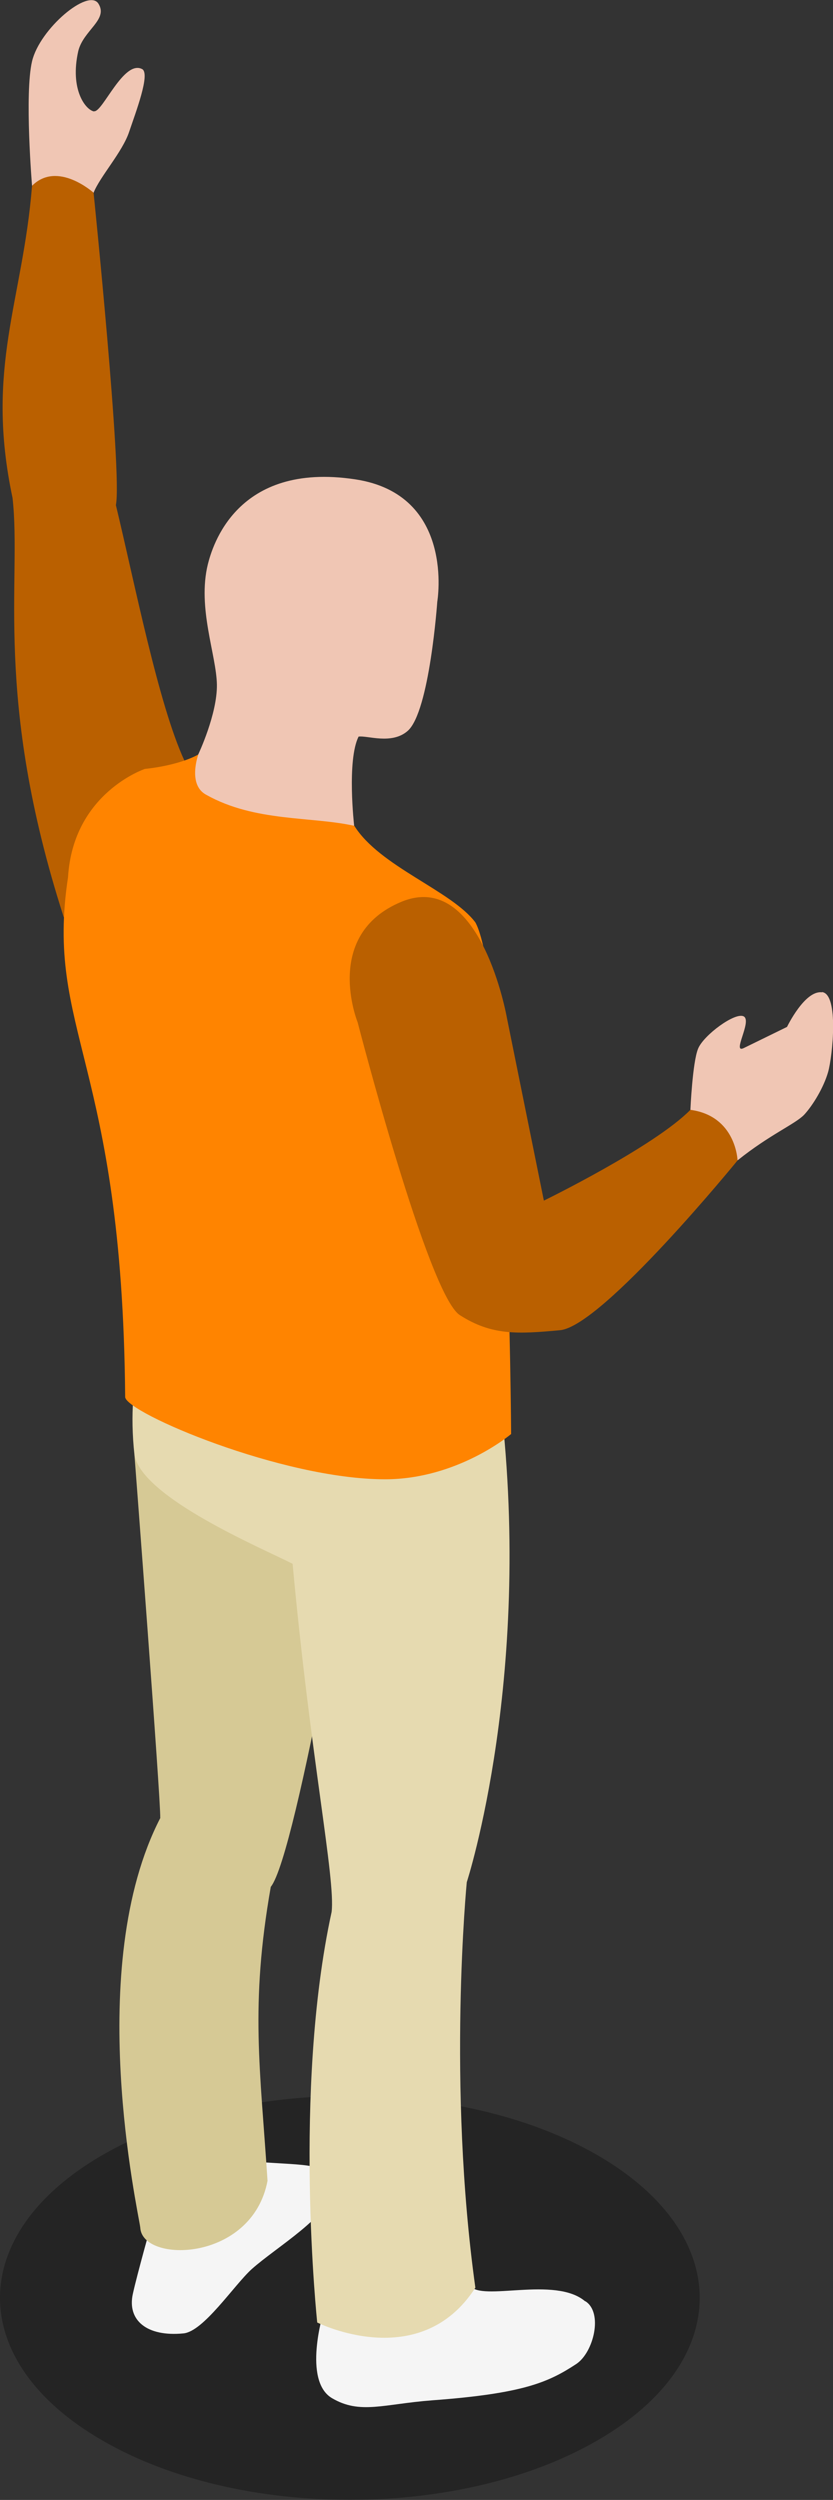
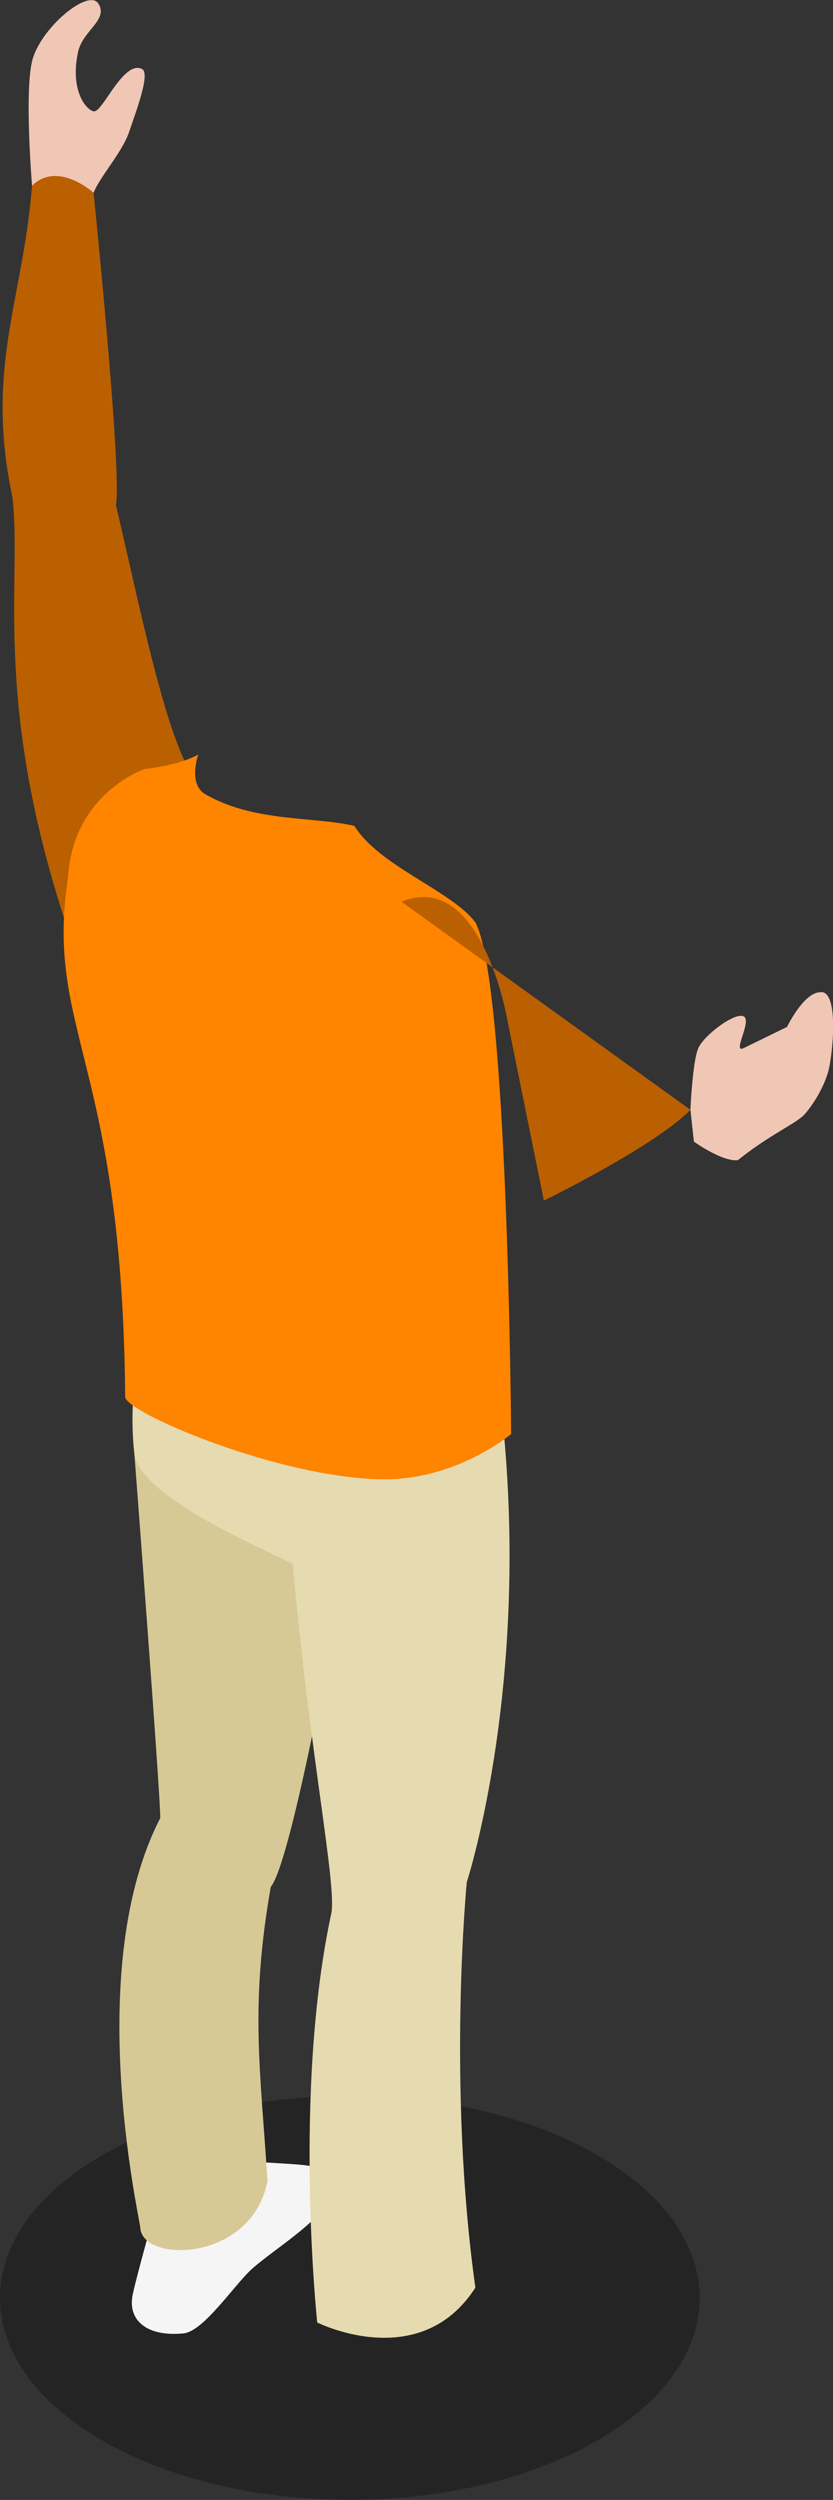
<svg xmlns="http://www.w3.org/2000/svg" viewBox="0 0 35.87 107.65">
  <rect x="0" y="0" width="35.87" height="107.65" fill="#333333" stroke="none" />
  <defs>
    <style>.d{fill:#f0c6b4;}.e{fill:#d6c995;}.f{fill:#ba6000;}.g{fill:#f5f5f5;}.h{fill:#ff8400;}.i{fill:#e6dab0;}.j{opacity:.3;}</style>
  </defs>
  <g id="a" />
  <g id="b">
    <g id="c">
      <g>
        <path class="j" d="M25.72,92.8c-5.89-3.4-15.43-3.4-21.31,0-5.88,3.4-5.88,8.9,0,12.29,5.88,3.41,15.42,3.41,21.31,0,5.88-3.39,5.88-8.89,0-12.29Z" />
-         <path class="d" d="M15.29,20.64c-5.12-.77-6.15,2.91-6.34,3.66-.46,1.88,.37,3.91,.39,5.18,.02,1.27-.8,3-.8,3,0,0-1.27,2.01-1.3,2.09-.03,.09,.53,1.68,.75,1.86,.21,.18,4.68,.83,4.68,.83l2.58-1.71s-.32-2.8,.19-3.83c.37-.06,1.43,.36,2.12-.25,.94-.84,1.27-5.56,1.27-5.56,0,0,.79-4.62-3.54-5.27Z" />
        <path class="d" d="M4.05,4.8c-.37-.07-1.05-.95-.68-2.6,.22-.9,1.3-1.35,.87-2.04-.43-.69-2.53,1.08-2.86,2.48-.33,1.4,0,5.36,0,5.36,0,0,1.32,.73,1.39,.73s1,.26,1.26-.43c.27-.69,1.24-1.75,1.53-2.62,.29-.86,.91-2.48,.57-2.7-.8-.44-1.72,1.88-2.08,1.81Z" />
        <path class="f" d="M4.99,21.75c.28-1.34-.96-13.45-.96-13.45,0,0-1.55-1.4-2.65-.3-.4,5-2.03,7.82-.84,13.44,.4,3.58-.84,8.58,2.2,18.04,.74,1.28,3.59-2.24,3.59-2.24,0,0,1.99-3.06,1.61-4.49-1.12-2.42-2.14-7.64-2.95-11Z" />
        <path class="g" d="M11.47,93.12c-1.95-.12-4.9,2.45-4.9,2.45,0,0-.67,2.38-.85,3.21-.25,1.14,.61,1.85,2.17,1.7,.87-.07,2.18-2.07,2.95-2.77,1.09-.97,3.37-2.29,3.45-3.41,.07-1.13-.87-1.05-2.82-1.18Z" />
        <path class="e" d="M6.91,78.27c-3.33,6.44-.95,16.99-.87,17.65,.07,1.55,4.81,1.5,5.48-2.01-.31-4.82-.76-7.53,.14-12.66,1.13-1.39,3.84-17.59,3.84-17.59l-9.71-1.01s1.14,14.93,1.11,15.63Z" />
-         <path class="g" d="M25.2,99.1c-1.3-1.11-4.48,.03-4.96-.68-1.25-.57-6.31,1.14-6.31,1.14,0,0-.91,2.96,.37,3.71,1.21,.71,2.21,.25,4.32,.09,3.92-.29,5-.78,6.19-1.56,.76-.5,1.17-2.23,.39-2.71Z" />
        <path class="i" d="M21.49,59.81c-.41-1.46-8.77-3.65-8.77-3.65l-6.24,.98s-1.08,1.95-.69,5.51c.33,1.85,5.5,4.02,6.81,4.69,.77,8.37,1.85,13.55,1.68,14.99-1.68,7.71-.62,17.68-.62,17.68,0,0,4.42,2.22,6.81-1.5-1.22-8.74-.37-17.46-.37-17.46,0,0,2.94-9.02,1.39-21.22Z" />
        <path class="h" d="M15.25,35.56c-1.84-.41-4.27-.16-6.36-1.33-.83-.43-.35-1.74-.35-1.74-.91,.5-2.3,.62-2.3,.62,0,0-3.09,1.03-3.31,4.66-1.01,6.66,2.34,7.89,2.46,22.39,.05,.68,6.75,3.54,11.19,3.54,3.14,0,5.43-1.95,5.43-1.95,0,0-.13-19.45-1.54-22.03-1.04-1.38-4.12-2.4-5.22-4.17Z" />
        <path class="d" d="M35.39,42.73c-.74-.09-1.5,1.49-1.5,1.49,0,0-1.33,.65-1.86,.91-.53,.26,.36-1.15,0-1.36-.36-.21-1.74,.81-1.97,1.39-.24,.58-.33,2.62-.33,2.62l.15,1.38s1.21,.87,1.89,.8c1.37-1.1,2.48-1.56,2.86-1.96,.37-.4,.84-1.17,1.03-1.84,.19-.67,.47-3.35-.26-3.44Z" />
-         <path class="f" d="M29.73,47.79c-1.56,1.59-6.31,3.91-6.31,3.91l-1.59-7.86s-1.12-6.42-4.54-5.01c-3.42,1.42-1.89,5.19-1.89,5.19,0,0,3.03,11.73,4.4,12.61,1.37,.88,2.49,.82,4.32,.65,1.83-.18,7.64-7.31,7.64-7.31,0,0-.06-1.92-2.04-2.18Z" />
+         <path class="f" d="M29.73,47.79c-1.56,1.59-6.31,3.91-6.31,3.91l-1.59-7.86s-1.12-6.42-4.54-5.01Z" />
      </g>
    </g>
  </g>
</svg>